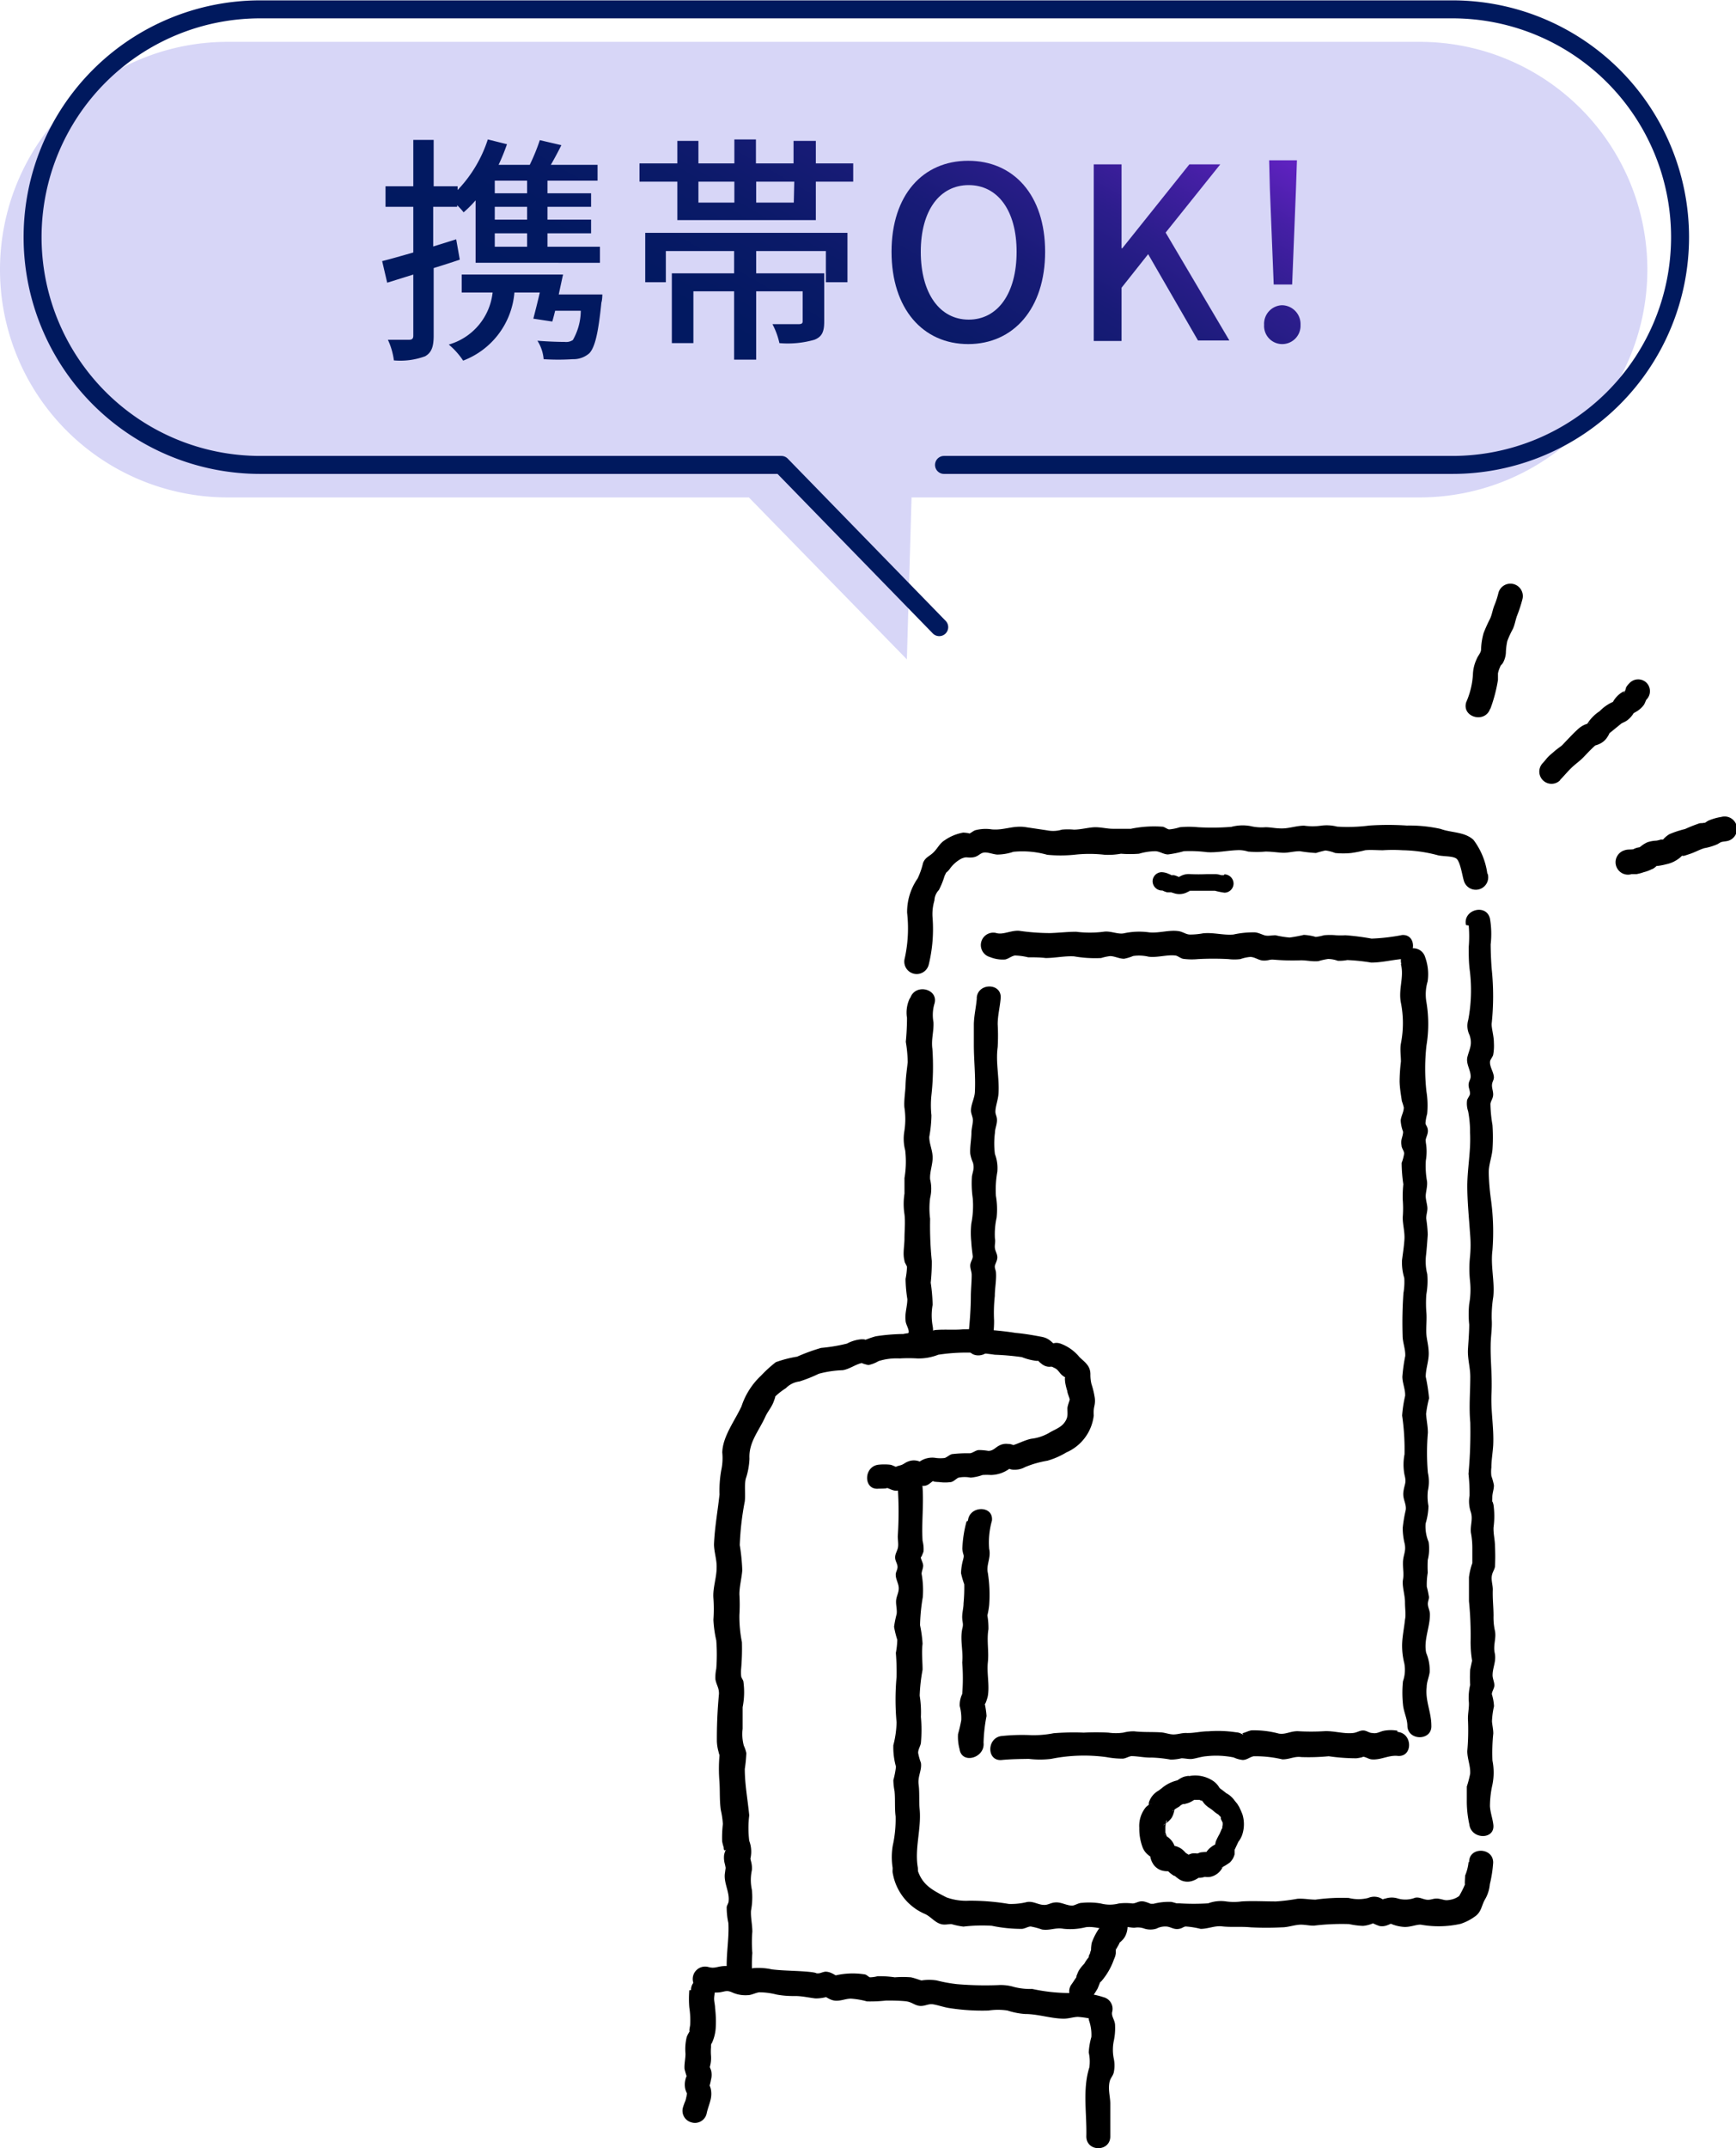
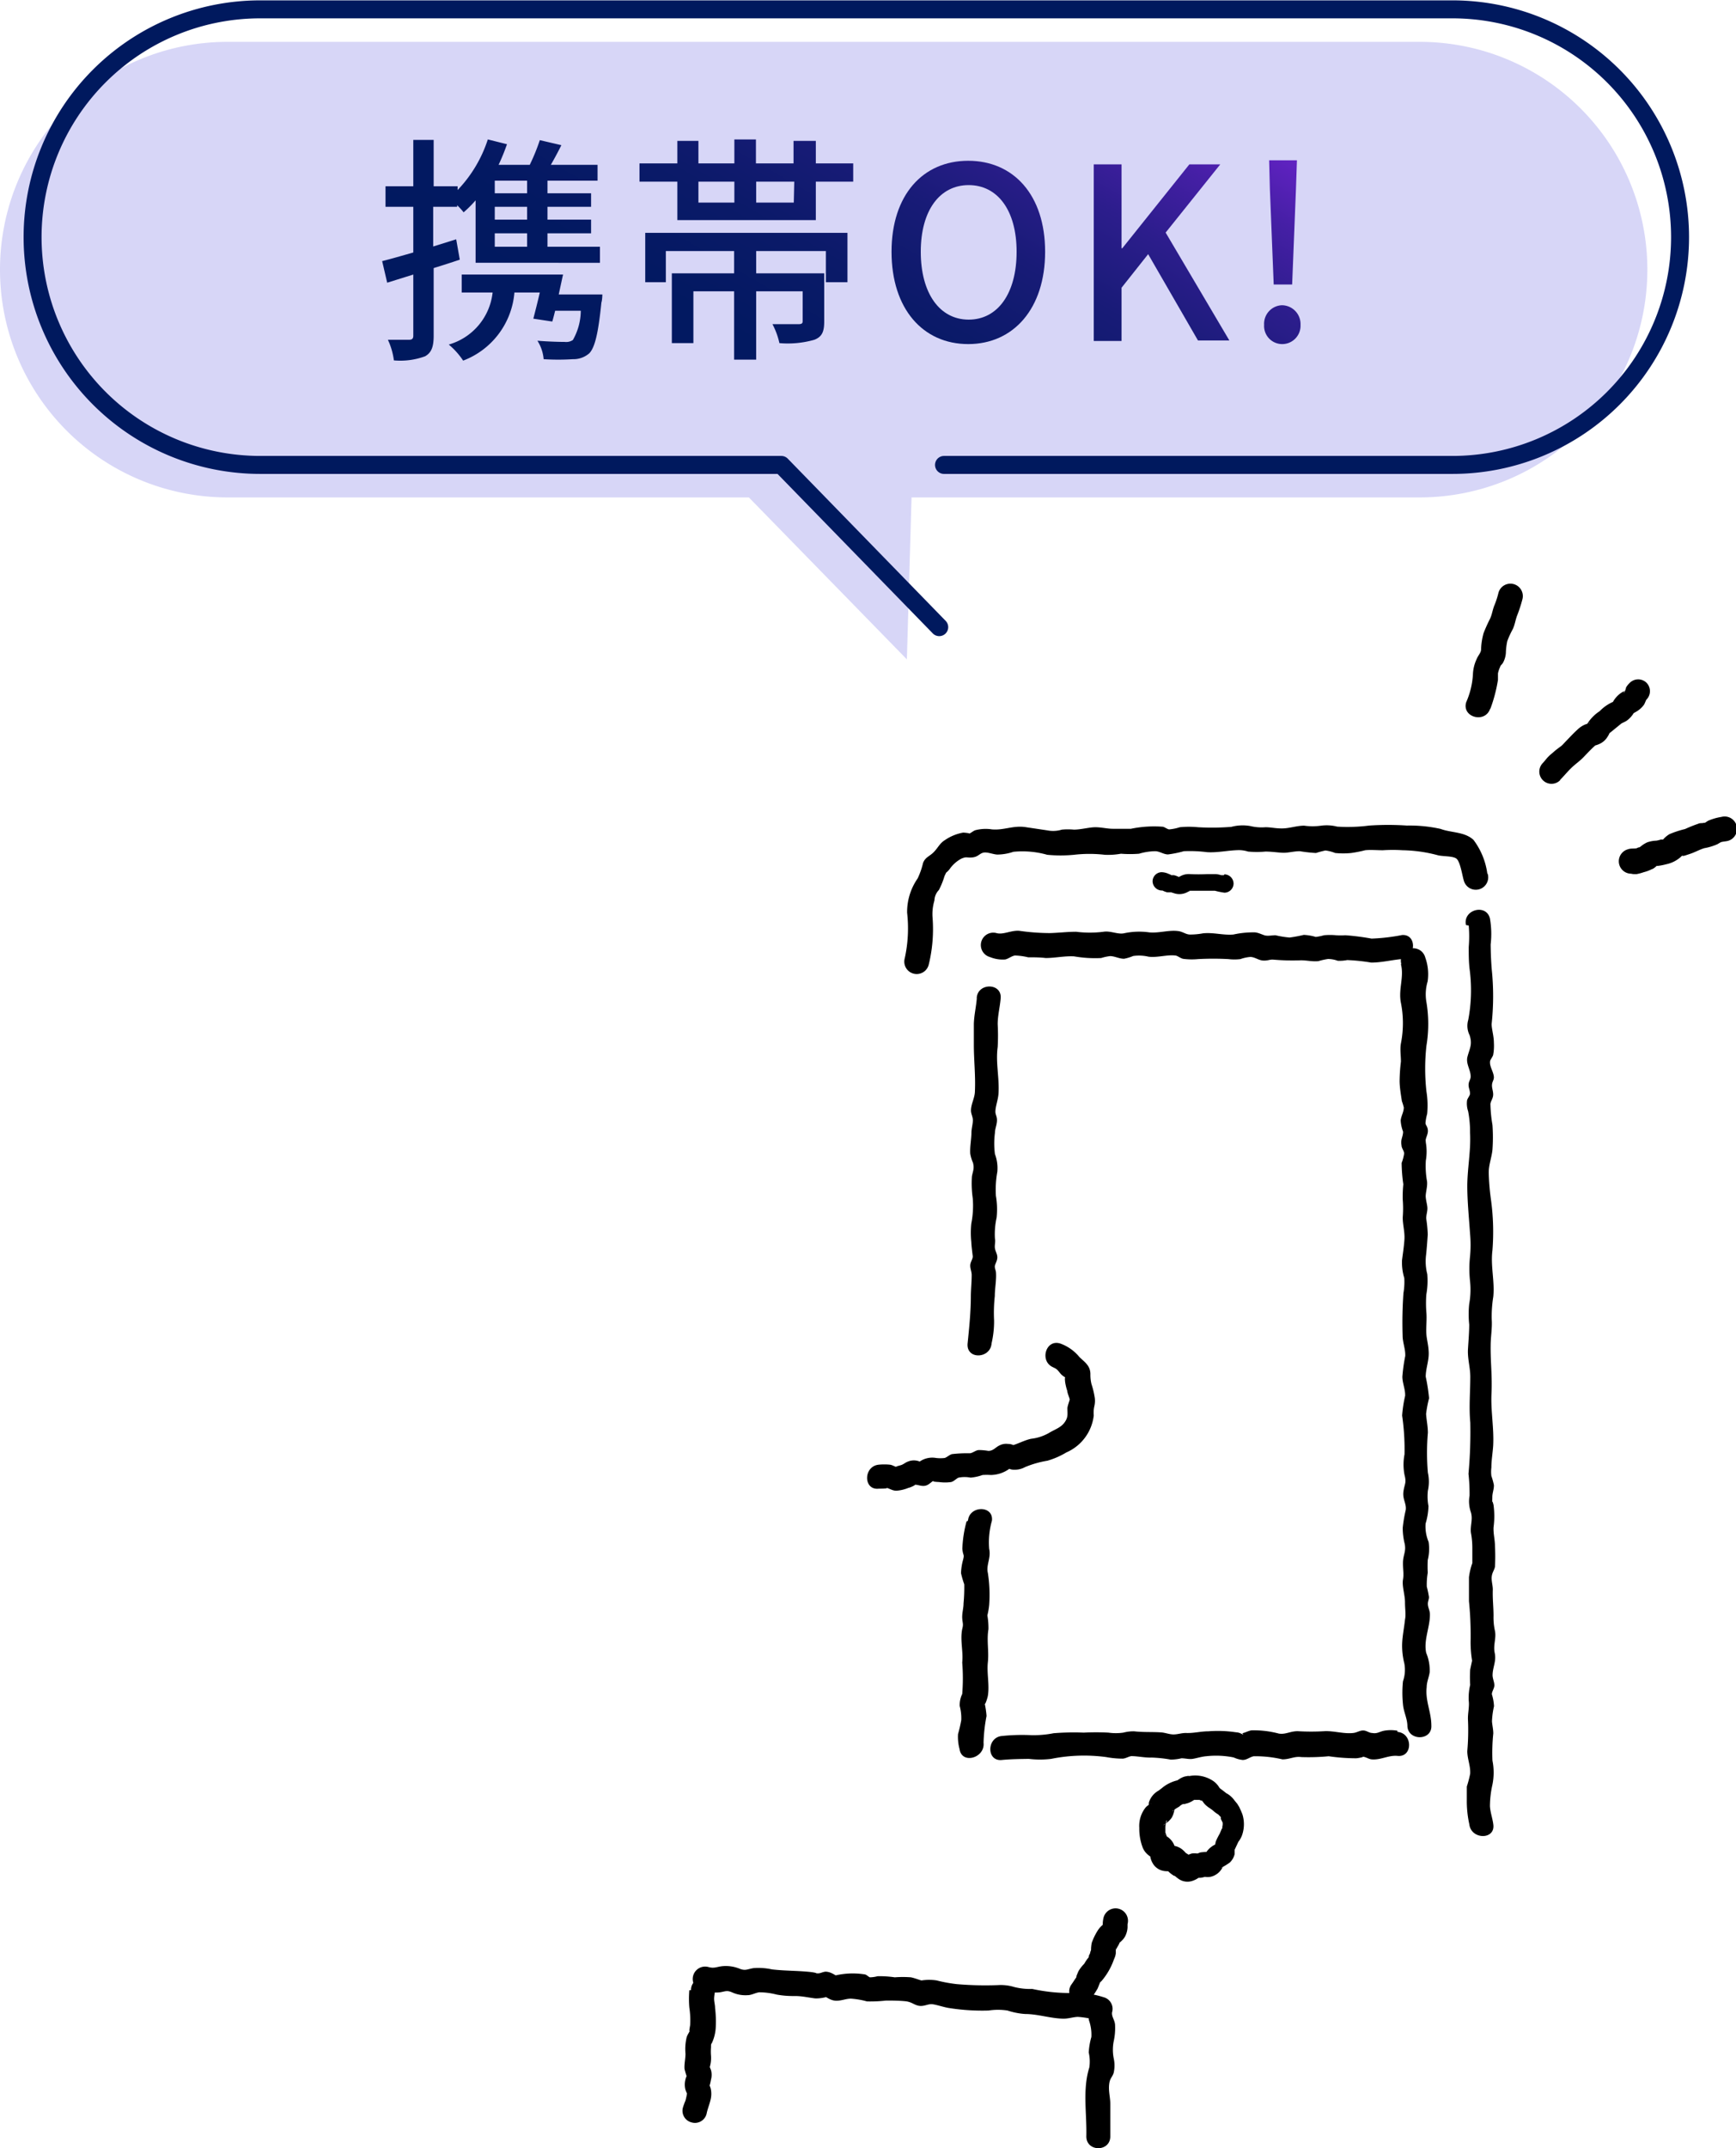
<svg xmlns="http://www.w3.org/2000/svg" viewBox="0 0 144.91 179.18">
  <defs>
    <style>.cls-1{fill:#d7d6f7;}.cls-2{fill:none;stroke:#00195e;stroke-linecap:round;stroke-linejoin:round;stroke-width:1.5px;}.cls-3{fill:url(#名称未設定グラデーション_2);}</style>
    <linearGradient id="名称未設定グラデーション_2" x1="57.35" y1="44.14" x2="83.39" y2="-0.96" gradientUnits="userSpaceOnUse">
      <stop offset="0" stop-color="#00195e" />
      <stop offset="0.31" stop-color="#021961" />
      <stop offset="0.49" stop-color="#0b1a69" />
      <stop offset="0.64" stop-color="#181b77" />
      <stop offset="0.78" stop-color="#2c1d8c" />
      <stop offset="0.9" stop-color="#451fa5" />
      <stop offset="1" stop-color="#6122c2" />
    </linearGradient>
  </defs>
  <g id="レイヤー_2" data-name="レイヤー 2">
    <g id="text">
-       <path d="M88.26,112.37c-.45-.4-.67-.74-1.29-.86s-1.46-.27-2.19-.33a24.77,24.77,0,0,0-4.37-.3c-.73.07-1.47,0-2.19.05-.5,0-.92.42-1.42.4-.12,0-.35-.13-.5-.15a3.93,3.93,0,0,0-.9.09,16.32,16.32,0,0,0-2.29.19,7.32,7.32,0,0,0-.75.25c-.77.25.38,0-.45,0a3.08,3.08,0,0,0-1.21.36,13.91,13.91,0,0,1-2.16.36,15.94,15.94,0,0,0-2,.73,9.9,9.9,0,0,0-1.78.46,11,11,0,0,0-1.24,1.13,6.12,6.12,0,0,0-1.62,2.54c-.54,1.19-1.57,2.5-1.61,3.86a4.77,4.77,0,0,1-.09,1.51,9.86,9.86,0,0,0-.14,2c-.15,1.38-.4,2.73-.46,4.14,0,.65.24,1.28.22,1.95,0,.85-.33,1.7-.27,2.54a12.29,12.29,0,0,1,0,1.82,10,10,0,0,0,.24,1.72,15.53,15.53,0,0,1,0,2.36,3.39,3.39,0,0,0-.07.9c.09.48.33.73.29,1.26a38.87,38.87,0,0,0-.17,3.9,3.67,3.67,0,0,0,.14.87c.18.8.12-.38.07.42a12.75,12.75,0,0,0,0,2c.06.81,0,1.64.12,2.44a7.37,7.37,0,0,1,.17,1.16,10,10,0,0,0-.06,1.45,3.65,3.65,0,0,0,.13.5c0,.26.08.31.19.18a1.6,1.6,0,0,0-.16.48,2,2,0,0,0,.08.78c.07.39.06.14,0,.66-.15.82.39,1.59.3,2.39,0,.15-.13.32-.16.48a6,6,0,0,0,.14,1.34c.09,1.65-.36,3.31,0,4.92.31,1.28,2.27.74,2-.54a11.64,11.64,0,0,1,0-1.87,10.71,10.71,0,0,1,0-1.79c0-.58-.15-1.21-.11-1.76a5.91,5.91,0,0,0,.07-1.74,3.85,3.85,0,0,1,0-1.62,2.06,2.06,0,0,0-.08-.78c-.18-.87-.12.46,0-.41a2.53,2.53,0,0,0-.14-1.27,8.83,8.83,0,0,1,0-2.12c-.12-1.28-.37-2.56-.37-3.87a11.79,11.79,0,0,0,.13-1.32,2.83,2.83,0,0,0-.21-.62,3.69,3.69,0,0,1-.1-1.41c0-.6,0-1.2,0-1.8a6.38,6.38,0,0,0,.07-2.09c0-.16-.16-.32-.19-.48a3.38,3.38,0,0,1,0-.69,19.52,19.52,0,0,0,.06-2.17,10.78,10.78,0,0,1-.21-2.27,14.16,14.16,0,0,0,0-1.72c0-.65.19-1.34.24-2a16.24,16.24,0,0,0-.21-2.1,23.59,23.59,0,0,1,.42-3.65c.07-.61-.05-1.3.08-1.88a6,6,0,0,0,.31-1.68c-.07-1.38.78-2.29,1.32-3.49.2-.44.52-.79.69-1.24,0,0,.24-.61.1-.42a5.55,5.55,0,0,1,.93-.73,1.9,1.9,0,0,1,1.13-.56,11.73,11.73,0,0,0,1.61-.64,8.58,8.58,0,0,1,2-.3c.59-.09,1.13-.53,1.67-.61-.27,0,.45.18.48.18a2.74,2.74,0,0,0,.85-.33,5,5,0,0,1,1.76-.22,12.16,12.16,0,0,1,1.48,0,4.47,4.47,0,0,0,1.74-.31,15.5,15.5,0,0,1,4.71,0,21.5,21.5,0,0,1,2.27.2,4.68,4.68,0,0,0,1,.28c.41.08.5,0,.26-.12a1.37,1.37,0,0,0,.35.37c1,.88,2.41-.56,1.44-1.44Z" />
      <path d="M124.15,72.85A6,6,0,0,0,123,70.06c-.73-.69-1.87-.59-2.75-.92a12,12,0,0,0-2.81-.28,23.49,23.49,0,0,0-3.14,0,14.11,14.11,0,0,1-2.68.09,3.53,3.53,0,0,0-1.34-.08,5.19,5.19,0,0,1-1.42,0c-.61,0-1.21.22-1.8.23s-.95-.1-1.43-.1a4,4,0,0,1-1.27-.1,3.67,3.67,0,0,0-1.58.07A20.43,20.43,0,0,1,100,69a7.71,7.71,0,0,0-1.52,0,3.93,3.93,0,0,1-.88.18c-.14,0-.37-.19-.53-.22a9.54,9.54,0,0,0-2.67.17c-.45,0-1.05,0-1.51,0S91.93,69,91.43,69s-1.2.2-1.79.2a5.37,5.37,0,0,0-1,0,2.52,2.52,0,0,1-1.23.06L85.66,69c-1.06-.18-1.84.27-2.86.18a3.43,3.43,0,0,0-1.39.07c-.18.06-.4.27-.56.3.26-.05-.45-.11-.46-.1a3.9,3.9,0,0,0-1.51.62c-.44.27-.57.63-.93,1s-.71.42-.9.91a6.36,6.36,0,0,1-.45,1.29,4.89,4.89,0,0,0-.88,2.86,11.59,11.59,0,0,1-.2,3.81,1,1,0,0,0,2,.54,12.51,12.51,0,0,0,.32-4A3.94,3.94,0,0,1,78,75.11a1.31,1.31,0,0,1,.37-.87,6.55,6.55,0,0,0,.47-1.16c.23-.49.06-.15.41-.56a2.79,2.79,0,0,1,1-.9c.45-.19.41-.06.9-.1s.61-.33.94-.4.82.15,1.16.16a4.28,4.28,0,0,0,1.34-.23,7.62,7.62,0,0,1,2.83.25,11.76,11.76,0,0,0,2.22,0,11.22,11.22,0,0,1,2.59,0,6.08,6.08,0,0,0,1.34-.09,9.51,9.51,0,0,0,1.51,0A5,5,0,0,1,96.42,71c.37,0,.69.26,1.07.27A8.92,8.92,0,0,0,98.82,71a11.29,11.29,0,0,1,1.93.08c.88.06,1.78-.16,2.67-.17a2.56,2.56,0,0,1,.76.12,7.93,7.93,0,0,0,1.46,0c.48,0,1,.08,1.43.1S108,71,108.5,71a12.38,12.38,0,0,0,1.35.15,7.69,7.69,0,0,1,.79-.21,3.22,3.22,0,0,1,.81.21,6.67,6.67,0,0,0,1.34,0,10.35,10.35,0,0,0,1.16-.23c.44-.05,1,0,1.48,0a13.14,13.14,0,0,1,1.66,0,12,12,0,0,1,2.87.4c.41.13,1.27.06,1.6.29s.5,1.42.63,1.84a1,1,0,0,0,2-.54Z" />
-       <path d="M75.93,83.3a2.75,2.75,0,0,0-.22,1.6,20.24,20.24,0,0,1-.1,2,11,11,0,0,1,.16,1.7c-.07.63-.16,1.24-.18,1.88s-.14,1.26-.1,1.87a6.44,6.44,0,0,1,0,2,3.76,3.76,0,0,0,.07,1.6,8.13,8.13,0,0,1-.06,2.31c0,.49,0,.83,0,1.3a5.59,5.59,0,0,0,0,1.73c.08.67,0,1.36,0,2s-.16,1.27,0,1.87c0,.16.19.38.21.52a6.56,6.56,0,0,1-.12,1,11.66,11.66,0,0,0,.15,1.68c0,.6-.22,1.17-.15,1.77,0,.33.3.71.26,1,0,.07-.24.42-.28.53-.46,1.23,1.51,1.76,2,.54a2.37,2.37,0,0,0,.28-1.61,4.9,4.9,0,0,1,0-1.75,14.44,14.44,0,0,0-.16-1.85,15.78,15.78,0,0,0,.09-1.81,29.1,29.1,0,0,1-.14-3.52,6.67,6.67,0,0,1,0-1.73,3.29,3.29,0,0,0,0-1.56c-.05-.6.23-1.26.21-1.87s-.29-1.12-.28-1.68a10.75,10.75,0,0,0,.18-1.79,8,8,0,0,1,0-1.69,21.58,21.58,0,0,0,.08-3.85c-.11-.8.13-1.45.09-2.23a3.29,3.29,0,0,1,.07-1.5c.42-1.25-1.55-1.78-2-.54Z" />
      <path d="M122.6,77.2a10.82,10.82,0,0,1,0,1.8c0,.63,0,1.26.08,1.89a13.28,13.28,0,0,1-.12,4.18,1.74,1.74,0,0,0,.11,1.27c.26.79,0,1.11-.19,1.86-.11.58.3,1.07.28,1.62,0,.18-.13.35-.16.54-.06.36.13.57.1.9,0,.12-.22.38-.24.53a2,2,0,0,0,.09.9,9.06,9.06,0,0,1,.16,1.8c.08,1.48-.22,2.93-.23,4.41,0,1.3.14,2.67.23,4a10,10,0,0,1,0,1.89,9.62,9.62,0,0,0,0,2.08,6.65,6.65,0,0,1-.07,1.89,8.24,8.24,0,0,0,0,1.72c0,.65-.06,1.35-.1,2-.06.82.19,1.55.19,2.36,0,1.28-.12,2.52,0,3.81a38.18,38.18,0,0,1-.15,4.28,15.51,15.51,0,0,1,.09,1.82,2.74,2.74,0,0,0,.11,1.39c.18.59-.06,1.09,0,1.69a6.85,6.85,0,0,1,.12,1.28c0,.39,0,.91,0,1.27a5.52,5.52,0,0,0-.28,1.18c0,.67,0,1.34,0,2a28.64,28.64,0,0,1,.14,3.17,9.56,9.56,0,0,0,.12,1.79s-.15.69-.16.75a10.58,10.58,0,0,0,0,1.27,4.74,4.74,0,0,0-.12,1.32c.07.53-.1,1.08-.06,1.66a19.59,19.59,0,0,1-.06,2.54c0,.65.28,1.24.24,1.89a9.33,9.33,0,0,1-.28,1.07c0,.37,0,.72,0,1.09a9,9,0,0,0,.21,2.06c.15,1.29,2.19,1.31,2,0-.06-.49-.25-1-.28-1.52a8.43,8.43,0,0,1,.21-1.8,5.08,5.08,0,0,0,0-2,15.48,15.48,0,0,1,.07-2.26c0-.34-.08-.65-.11-1a6.69,6.69,0,0,1,.17-1.27,4,4,0,0,0-.18-1c0-.24.21-.49.21-.75s-.14-.54-.15-.82c0-.68.33-1.17.18-1.87s.17-1.26,0-1.93a5.18,5.18,0,0,1-.1-1.18c0-.73-.09-1.44-.06-2.18,0-.36-.13-.74-.09-1.09s.22-.54.27-.82a16.36,16.36,0,0,0,0-1.72c0-.53-.14-1-.12-1.55a7,7,0,0,0,0-1.88c-.15-.63-.11.11-.1-.67,0-.33.15-.67.13-1a5.9,5.9,0,0,0-.21-.75,2.82,2.82,0,0,1,0-.7c0-.6.11-1.21.15-1.82.08-1.45-.21-2.9-.14-4.36s-.09-2.65-.07-4c0-.71.14-1.46.09-2.17a10.12,10.12,0,0,1,.13-1.9c.13-1.3-.24-2.55-.07-3.88a19.64,19.64,0,0,0-.14-4.33,19.44,19.44,0,0,1-.17-2.16c0-.64.25-1.26.31-1.89a14.31,14.31,0,0,0,0-2.07,11.46,11.46,0,0,1-.17-1.76c.05-.27.22-.46.23-.75s-.11-.54-.1-.81.15-.4.16-.63c0-.44-.38-.92-.32-1.35,0-.11.23-.4.26-.54a4.12,4.12,0,0,0,.06-1c0-.63-.23-1.29-.18-1.66a21.62,21.62,0,0,0,0-4.48q-.08-1-.09-2.07a7.56,7.56,0,0,0-.06-2.17c-.31-1.27-2.28-.73-2,.55Z" />
-       <path d="M122.59,155.28a3.88,3.88,0,0,1-.29,1.16c0,.11-.06.87,0,.71a8.22,8.22,0,0,1-.5,1,1.75,1.75,0,0,1-.73.31c-.45.09-.5,0-.94-.08s-.64.11-1,.08-.62-.24-1-.17a2.25,2.25,0,0,1-1.43.07,1.71,1.71,0,0,0-1.05,0c-.34.06-.28.15-.09.16a2.09,2.09,0,0,0-.35-.21,1.27,1.27,0,0,0-1,0,3.33,3.33,0,0,1-1.63,0,16.08,16.08,0,0,0-2.77.14c-.5,0-1-.11-1.52-.07a15.18,15.18,0,0,1-1.78.22c-1,0-1.93-.06-2.87,0a4.63,4.63,0,0,1-1.29,0,3,3,0,0,0-1.5.16,19.41,19.41,0,0,1-2.41,0c-.37,0-.15,0-.66-.12a5.08,5.08,0,0,0-1.5.16c-.38,0-.14,0-.66-.16s-.7.11-1.08.13a4.83,4.83,0,0,0-1.14,0,3,3,0,0,1-1.52,0,5.89,5.89,0,0,0-1.57-.05c-.28,0-.55.2-.8.23-.45,0-.9-.28-1.35-.27s-.64.22-1,.21c-.5,0-.9-.33-1.43-.24a5.5,5.5,0,0,1-1.52.16,19.32,19.32,0,0,0-3.32-.27,4.8,4.8,0,0,1-1.89-.28c-1.23-.64-2.07-1.05-2.46-2.46a1,1,0,0,0-2,.54,4.54,4.54,0,0,0,2.7,3.32c.46.22.81.7,1.31.83.3.09.57,0,.87,0a6.19,6.19,0,0,0,1,.21,13.28,13.28,0,0,1,2.36-.07,12.24,12.24,0,0,0,2.49.26c.26,0,.52-.19.76-.2a6,6,0,0,1,.94.25c.66.11,1.14-.18,1.79-.06a5.38,5.38,0,0,0,1.88-.13c.85-.11,1.66.32,2.52.22.27,0,.53-.2.78-.23s.53.07.79.05a1.56,1.56,0,0,1,.8.08,1.69,1.69,0,0,0,1,0,1.58,1.58,0,0,1,.9-.17c.33.05.53.23.89.2s.43-.18.65-.21a6.91,6.91,0,0,1,1.25.2c.62,0,1.19-.28,1.78-.21.79.09,1.59,0,2.4.08a25.12,25.12,0,0,0,2.6,0c.47,0,.92-.16,1.38-.21s.86.08,1.3.07a19.24,19.24,0,0,1,2.94-.13,6.35,6.35,0,0,0,1.16.15,2.7,2.7,0,0,0,1.15-.38l-.78-.1a4.21,4.21,0,0,0,1,.49c.52.1.83-.18,1.3-.32l-.79-.1a3.28,3.28,0,0,0,1.61.5c.53,0,1-.22,1.34-.19a8.38,8.38,0,0,0,3.31-.07,4.28,4.28,0,0,0,1.3-.69c.44-.37.46-.84.71-1.3a3,3,0,0,0,.43-1.31,10.37,10.37,0,0,0,.28-1.81c0-1.31-2.08-1.32-2,0Z" />
      <path d="M102.16,73s0,0-.06,0l-.16,0a2.24,2.24,0,0,0-.45-.09c-.24,0-.48,0-.73,0a13.64,13.64,0,0,1-1.43,0,1.45,1.45,0,0,0-.79.17l-.14.07h0c.18,0,0,0,0,0A2,2,0,0,0,98,73l-.29,0a.12.12,0,0,1,.1,0s-.35-.15-.41-.17a1.56,1.56,0,0,0-.43-.08.77.77,0,0,0-.76.76.79.79,0,0,0,.76.77c-.09,0,0,0,.07,0a1.85,1.85,0,0,0,.39.15l.28,0c-.06,0,0,0,.05,0l.32.1a1.41,1.41,0,0,0,1-.1,2.28,2.28,0,0,1,.28-.13.24.24,0,0,1-.12,0h.14c.48,0,1,0,1.43,0l.37,0h.19c.11,0,.13,0,.05,0a6.49,6.49,0,0,0,.79.16.77.77,0,0,0,.76-.76.78.78,0,0,0-.76-.77Z" />
      <path d="M100.47,156.55c-.24,0,.06,0,.1,0a1.45,1.45,0,0,0,.46,0,1.46,1.46,0,0,0,.75-.41,1.5,1.5,0,0,0,.26-.36c.15-.26-.05.09-.07,0a6.26,6.26,0,0,0,.68-.42,1.42,1.42,0,0,0,.41-.71c0-.14,0-.28,0-.41s0,0,0,.05l.35-.75c-.11.21.06-.05.07-.07a1.83,1.83,0,0,0,.23-.49,2.78,2.78,0,0,0,0-1.64c-.12-.31-.17-.4-.27-.62l-.16-.26-.23-.28q-.11-.13,0,0a2,2,0,0,0-.67-.6c-.26-.14.13.12-.12-.09l-.38-.29-.08-.06c-.11-.08-.12-.08,0,0l.06.08-.1-.15a1.72,1.72,0,0,0-.59-.58,2.69,2.69,0,0,0-1.76-.37s-.35.06-.14,0a2.87,2.87,0,0,0-.44.08,1.87,1.87,0,0,0-.4.2l-.15.1q.17-.06,0,0a3.13,3.13,0,0,0-1.32.67s-.29.21-.12.1l-.25.16a1.72,1.72,0,0,0-.69.92,1.47,1.47,0,0,0,0,.29c0,.31,0-.19.21-.22a1.65,1.65,0,0,0-.47.33,2.47,2.47,0,0,0-.54,1.71,4.44,4.44,0,0,0,.26,1.58,1.48,1.48,0,0,0,.4.61,1.66,1.66,0,0,0,.34.25l.14.09a.57.57,0,0,1-.24-.33,1.58,1.58,0,0,0,.2.72,1.3,1.3,0,0,0,.82.65,1.58,1.58,0,0,0,.43.05h.18c.12,0,.11,0,0,0-.4-.25-.22-.11-.12,0a2.37,2.37,0,0,0,.39.32s.27.18.09,0a3.47,3.47,0,0,0,.42.34,1.29,1.29,0,0,0,1.08.16,2,2,0,0,0,.4-.17l.16-.1c.16-.09.1-.07-.18,0,0,0,.25,0,.3,0a1.82,1.82,0,0,0,.71-.21,1,1,0,0,0,.36-1.39,1.05,1.05,0,0,0-1.39-.37c.29-.13.25-.06.07-.06a2,2,0,0,0-.43,0,2.31,2.31,0,0,0-.51.22,1.22,1.22,0,0,0-.19.12c-.3.27.58-.18.71,0a1.21,1.21,0,0,0-.24-.21s-.36-.23-.21-.12c-.1-.07-.18-.19-.28-.27a1.46,1.46,0,0,0-.67-.36,1.57,1.57,0,0,0-.58,0h0a.73.73,0,0,1,.59.48,1.11,1.11,0,0,0,0-.25,1.56,1.56,0,0,0-.66-1l-.17-.11c-.1-.06-.09-.13,0,0,.29.5.06-.06,0-.25,0,.16,0-.23,0-.2v-.25a2.29,2.29,0,0,1,.07-.44c0-.31.23.08-.27.29l.13-.09a1.86,1.86,0,0,0,.6-.55,1.72,1.72,0,0,0,.19-.49,1.67,1.67,0,0,0,.06-.29s-.12.27-.17.24.51-.36.53-.37.15-.13.05-.05a1.53,1.53,0,0,1,.27-.17c-.12,0,.08,0,.12,0l.26-.07a1.77,1.77,0,0,0,.48-.23l.08-.05c.1-.06.1-.07,0,0h0c-.13,0-.06,0,.23,0l.21,0c.25,0,0,0,0,0s.8.33.24.07c-.12-.05,0-.06,0,0a1.47,1.47,0,0,0,.23.31,2.27,2.27,0,0,0,.42.33l.14.1c.12.09.23.2.36.29s.37.23.19.09.17.21.21.25.13.12,0,0l0,.09q0-.15,0,.06l.15.31c0-.07,0-.08,0,0,0-.17,0,.19,0,.19s-.07.34,0,.21,0-.11,0,0l-.12.2c.12-.23-.19.45-.11.29a6,6,0,0,0-.34.67,2.5,2.5,0,0,0-.07.41v.09c0,.12,0,.13,0,0l.14-.17c.17-.17.18-.21,0-.12a1.42,1.42,0,0,0-.25.12,1.87,1.87,0,0,0-.63.59c-.28.41.22-.16.27,0,0-.09-.74,0-.73,0a1,1,0,0,0-.71,1.26,1,1,0,0,0,1.25.71Z" />
      <path d="M117,78a16.5,16.5,0,0,1-2.51.29,20.49,20.49,0,0,0-2.19-.28,6.77,6.77,0,0,1-.78,0,5.57,5.57,0,0,0-1,0,4.45,4.45,0,0,1-.69.14,4.18,4.18,0,0,0-1-.17,11.68,11.68,0,0,1-1.18.22,7.84,7.84,0,0,1-1.18-.19c-.3,0-.66.09-.93,0s-.5-.21-.78-.24a7.83,7.83,0,0,0-1.81.18c-.86.07-1.66-.19-2.53-.1a5.74,5.74,0,0,1-1.09.1c-.34,0-.61-.25-1-.29-.77-.1-1.6.19-2.4.11a6,6,0,0,0-2.12.08c-.52.1-1.13-.23-1.7-.13a9.12,9.12,0,0,1-2.28,0c-.74,0-1.45.09-2.19.11a18.12,18.12,0,0,1-2.55-.19c-.68-.06-1.35.35-1.91.19a1,1,0,0,0-.54,2,2.78,2.78,0,0,0,1.27.2c.28-.06.53-.29.81-.33a5.2,5.2,0,0,1,1.1.15c.47,0,1,0,1.46.06.79,0,1.57-.18,2.37-.14a10.23,10.23,0,0,0,2.27.14,4.09,4.09,0,0,1,.74-.16c.39,0,.78.23,1.18.22a3.83,3.83,0,0,0,.75-.23,3.5,3.5,0,0,1,1.29.06c.73.09,1.53-.18,2.22-.1.18,0,.45.25.68.28A5.52,5.52,0,0,0,100,80a23.89,23.89,0,0,1,2.54,0,4.1,4.1,0,0,0,1,0,3.34,3.34,0,0,1,.82-.18c.38,0,.69.28,1.08.3s.53-.09.81-.08a18.4,18.4,0,0,0,2.35.06c.5,0,.93.12,1.45.07a5.58,5.58,0,0,1,.81-.18,2.47,2.47,0,0,1,.81.15,3.46,3.46,0,0,0,.79-.06,16,16,0,0,1,2,.21c.85,0,1.67-.21,2.51-.29,1.3-.13,1.31-2.17,0-2Z" />
      <path d="M116.94,80.43c.28,1.07-.23,2.09,0,3.22a8.74,8.74,0,0,1,0,3.38c-.09.49,0,1,0,1.52a14.33,14.33,0,0,0-.11,1.6c0,.53.11,1.17.19,1.7a5.16,5.16,0,0,1,.16.52c0,.38-.22.71-.26,1.08a3,3,0,0,0,.2.94c0,.43-.23.66-.13,1.14,0,.24.2.43.22.68A3.71,3.71,0,0,1,117,97a13,13,0,0,0,.14,1.78,10.45,10.45,0,0,0-.05,1.26,9.41,9.41,0,0,1,0,1.51c0,.64.19,1.21.14,1.88s-.13,1.13-.2,1.7a4.47,4.47,0,0,0,.19,1.47,5.45,5.45,0,0,1-.07,1.26,34.8,34.8,0,0,0-.07,3.54c0,.58.25,1.13.22,1.71a14.23,14.23,0,0,0-.24,1.72c0,.53.26,1.07.23,1.6a11,11,0,0,0-.25,1.64,19.52,19.52,0,0,1,.2,3.24,4.47,4.47,0,0,0,0,1.71c.18.69,0,.74-.09,1.39s.27,1,.19,1.55a11.42,11.42,0,0,0-.25,1.48,5.49,5.49,0,0,0,.17,1.35c.12.65-.14.91-.15,1.54s.09.91,0,1.44.17,1.26.17,1.88.09,1,0,1.44c-.07.69-.22,1.37-.24,2.06a6,6,0,0,0,.18,1.58,2.88,2.88,0,0,1-.11,1.51,9.39,9.39,0,0,0,0,1.91c.05.63.35,1.16.37,1.77,0,1.31,2.08,1.31,2,0,0-1.11-.52-2.06-.39-3.19,0-.43.19-.82.25-1.25a3.75,3.75,0,0,0-.29-1.61c-.23-1.08.33-2.17.31-3.23,0-.28-.15-.53-.17-.8s.1-.43.09-.64a8.58,8.58,0,0,0-.18-.85,5.71,5.71,0,0,1,.08-1.17,9.37,9.37,0,0,1,0-1.06,3.84,3.84,0,0,0,.07-1.51,3.3,3.3,0,0,1-.25-1.53,5.5,5.5,0,0,0,.24-1.45,4.35,4.35,0,0,1-.05-1.29,3.45,3.45,0,0,0,0-1.5,19.42,19.42,0,0,1,0-3.33c0-.55-.11-1-.15-1.57a9.47,9.47,0,0,1,.25-1.31,15.32,15.32,0,0,0-.28-1.8c0-.67.27-1.32.25-2s-.17-1.07-.2-1.62.06-1.2,0-1.79a10,10,0,0,1,0-1.44,6.47,6.47,0,0,0,.08-1.7,4.32,4.32,0,0,1-.1-1.61c.06-.56.1-1.13.14-1.7a11.48,11.48,0,0,0-.13-1.34c0-.28.09-.52.1-.8s-.12-.66-.14-1,.16-.85.11-1.29a7.21,7.21,0,0,1-.1-1.74,4.37,4.37,0,0,0,0-1.49S119,95,119,95.18c0-.29.21-.56.19-.89s-.18-.41-.2-.61a4,4,0,0,1,.14-.77,7.33,7.33,0,0,0-.06-1.87,17.42,17.42,0,0,1,0-3.82,11,11,0,0,0,0-3.62,3.77,3.77,0,0,1,.1-1.74,4.13,4.13,0,0,0-.2-2,1,1,0,0,0-2,.54Z" />
      <path d="M81.54,83.25c-.06.75-.23,1.42-.25,2.17,0,.59,0,1.15,0,1.72,0,1.29.15,2.58.09,3.87,0,.56-.33,1.07-.33,1.62,0,.28.16.53.16.81s-.11.68-.12,1c0,.57-.14,1.23-.1,1.79a3.19,3.19,0,0,0,.23.76c.12.49,0,.65-.09,1.13a8.72,8.72,0,0,0,.07,1.84,7.71,7.71,0,0,1-.12,2.09,7.39,7.39,0,0,0,0,1.56c0,.26.12,1.17.12,1.18,0,.25-.2.47-.21.75s.12.53.12.81c0,.55-.06,1.13-.07,1.7,0,1.36-.13,2.62-.27,4s1.91,1.3,2,0a8.11,8.11,0,0,0,.21-1.89,12.9,12.9,0,0,1,.06-2.06c0-.63.14-1.31.1-1.92,0-.19-.11-.37-.1-.55s.21-.46.21-.75-.16-.49-.2-.76.06-.55,0-.81a6.37,6.37,0,0,1,.14-1.74,6.61,6.61,0,0,0-.06-1.83,8.43,8.43,0,0,1,.12-2,3.35,3.35,0,0,0-.2-1.48,6.84,6.84,0,0,1,0-1.76c0-.33.15-.63.17-1s-.13-.51-.13-.77c0-.45.23-1,.26-1.53.08-1.3-.25-2.58-.07-3.87a17.29,17.29,0,0,0,0-1.9c0-.73.19-1.43.25-2.17.1-1.3-1.94-1.3-2,0Z" />
      <path d="M116.65,144.36a3.18,3.18,0,0,0-1.11,0c-.4.08-.58.27-1,.19-.26,0-.47-.21-.75-.21s-.48.15-.76.2c-.77.12-1.68-.18-2.47-.14a18.57,18.57,0,0,1-2.24,0c-.63,0-1,.29-1.57.2a8.11,8.11,0,0,0-2.29-.27c-.28.05-.5.19-.76.24.14.14.09.13-.17,0a1.17,1.17,0,0,0-.37-.08,10.29,10.29,0,0,0-2.29-.08c-.65,0-1.24.17-1.88.14-.37,0-.64.11-1,.12s-.72-.15-1.08-.17c-.74-.05-1.48,0-2.24-.09a3.36,3.36,0,0,0-.9.11,4.38,4.38,0,0,1-1.25,0,20.18,20.18,0,0,0-2.06,0,21,21,0,0,0-2.51.05,8.52,8.52,0,0,1-1.89.16,16.35,16.35,0,0,0-2.42.07c-1.29.11-1.31,2.15,0,2,.73-.07,1.51-.08,2.24-.09a7.71,7.71,0,0,0,1.86,0,13.89,13.89,0,0,1,4.6-.15,7.53,7.53,0,0,0,1.35.13c.26,0,.51-.18.75-.21.51,0,1.13.14,1.67.12a10.71,10.71,0,0,1,1.61.17,3.89,3.89,0,0,0,.9-.11c.28,0,.52.07.81.06s.83-.2,1.25-.23a7.4,7.4,0,0,1,2.3.1,2.39,2.39,0,0,0,.75.21c.35,0,.59-.24.92-.31a10,10,0,0,1,2.4.26c.61,0,1-.27,1.57-.19a17.52,17.52,0,0,0,2.29-.07,16,16,0,0,0,2.28.17c.14,0,.71-.11.55-.13.25,0,.48.19.75.22.77.07,1.41-.36,2.16-.29,1.3.14,1.29-1.9,0-2Z" />
      <path d="M87.91,114.06c.31.1.41.27.61.51s.43.3.55.47c-.23-.33-.18,0-.16.24a4.7,4.7,0,0,0,.18.74c0,.17.2.62.2.71s-.18.51-.19.73c0,.5.08.75-.24,1.19s-.8.57-1.31.88a3.85,3.85,0,0,1-1.48.48c-.55.12-1,.38-1.53.54-.16.1-.14.09.07,0a1,1,0,0,0-.47-.11,1.2,1.2,0,0,0-.7.12c-.35.16-.52.46-.94.46a4.92,4.92,0,0,0-.78-.07c-.26,0-.5.24-.76.27a10.91,10.91,0,0,0-1.5.07c-.21.06-.41.26-.6.32a3,3,0,0,1-.73,0,1.83,1.83,0,0,0-1.4.33c-.25.18-.21.18.13,0l-.2-.07a1.3,1.3,0,0,0-.89.05c-.19.07-.33.2-.51.27s-.77.18-.28.2c-.22,0-.47-.2-.71-.22a4.62,4.62,0,0,0-.91,0c-1.3.12-1.31,2.16,0,2,.09,0,.93,0,.59-.08.31.06.54.26.89.25a3.22,3.22,0,0,0,1-.24c.11,0,.68-.27.51-.26.31,0,.58.16.91.08s.51-.38.79-.46c-.44.14.21.15.34.16a3.65,3.65,0,0,0,1,0c.25-.06.44-.3.63-.37a2.64,2.64,0,0,1,1,0,3.89,3.89,0,0,0,1-.22,5.81,5.81,0,0,1,.7,0,2.7,2.7,0,0,0,1.58-.55c.24-.19.19-.2-.13,0a1,1,0,0,0,.47.11,1.78,1.78,0,0,0,.93-.22,8.43,8.43,0,0,1,1.86-.53,6.58,6.58,0,0,0,1.58-.69,3.84,3.84,0,0,0,2.29-3.09,2.51,2.51,0,0,1,.06-.82,1.92,1.92,0,0,0,0-.79,6.71,6.71,0,0,0-.25-1,3.27,3.27,0,0,1-.09-.82c0-.71-.46-1-.91-1.43a3.67,3.67,0,0,0-1.59-1.13c-1.25-.42-1.79,1.55-.55,2Z" />
      <path d="M58.72,166a2.83,2.83,0,0,0,1.38.18c.46-.08.58-.18,1,0a2.68,2.68,0,0,0,1.29.24c.36,0,.68-.21,1-.24a5.87,5.87,0,0,1,1.44.19,7.77,7.77,0,0,0,1.53.12c.59,0,1.12.13,1.7.2a3.44,3.44,0,0,0,1.27-.23l-.78-.1c.41.18.73.5,1.21.52s.83-.17,1.27-.17a6.59,6.59,0,0,1,1.34.23,12.16,12.16,0,0,0,1.59-.07c.53,0,1,0,1.57.05s.74.3,1.15.38.73-.13,1.06-.13,1.06.27,1.54.33a17.63,17.63,0,0,0,3.24.2,5.23,5.23,0,0,1,1.58,0,6,6,0,0,0,1.47.29c1.08,0,2.14.38,3.22.39.41,0,.8-.14,1.18-.15a7.25,7.25,0,0,1,1.73.33L91,167.29a3.25,3.25,0,0,0-.11,1.2,3.58,3.58,0,0,1,.21,1.42,5.81,5.81,0,0,0-.22,1.29,3.35,3.35,0,0,1,.05,1.25c-.58,1.84-.2,3.83-.25,5.75,0,1.31,2,1.31,2,0,0-.92,0-1.82,0-2.72,0-.52-.15-1-.1-1.57s.25-.61.38-1a2.78,2.78,0,0,0,0-1.25,3.72,3.72,0,0,1,0-1.37,5.07,5.07,0,0,0,.12-1.34c0-.45-.31-.71-.25-1.11a1,1,0,0,0-.71-1.25,7.58,7.58,0,0,0-2.87-.35,14.75,14.75,0,0,1-3.08-.34,5.51,5.51,0,0,1-1.51-.16,3.82,3.82,0,0,0-1.35-.16,28.06,28.06,0,0,1-3.43-.08,12.24,12.24,0,0,1-1.69-.31,4.09,4.09,0,0,0-1.26,0c-.09,0-.54-.19-.89-.26a8.7,8.7,0,0,0-1.35,0,8.51,8.51,0,0,0-1.44-.09,2.74,2.74,0,0,1-.63.09c-.07,0-.28-.21-.41-.24a6.35,6.35,0,0,0-2.84.18l.79.11c-.42-.18-.74-.5-1.22-.52-.22,0-.43.13-.63.14-.37,0,.1,0-.54-.1-1.1-.13-2.22-.1-3.33-.23a5.23,5.23,0,0,0-1.52-.11c-.52.08-.67.24-1.14.07a3.06,3.06,0,0,0-1.47-.23c-.49.05-.69.21-1.18.07a1,1,0,0,0-.54,2Z" />
      <path d="M57.54,166a8.78,8.78,0,0,0,0,1.45,6.92,6.92,0,0,1,.07,1.44c0,.08-.15.75,0,.44-.09.21-.22.38-.29.59a4.27,4.27,0,0,0-.1,1.38c0,.44-.11.84-.08,1.27a6.39,6.39,0,0,0,.23.76c0-.32,0-.37-.07-.13a1.31,1.31,0,0,0-.09.28,1.67,1.67,0,0,0,0,.8,2.39,2.39,0,0,0,.15.37q.11.3,0-.12a5.51,5.51,0,0,1-.14.68,5.54,5.54,0,0,0-.21.57,1,1,0,0,0,.71,1.25,1,1,0,0,0,1.26-.71c.08-.42.26-.82.35-1.25a2,2,0,0,0,0-.84,1.58,1.58,0,0,0-.14-.36c-.19-.29,0,.13,0,.15.06,0,.15-.5.16-.56a1.51,1.51,0,0,0,0-.79s-.15-.37-.15-.37,0,.45.06.07a2.7,2.7,0,0,0,.09-.89,4.34,4.34,0,0,1,0-.72s0-.37,0-.22,0-.08.07-.12a3.53,3.53,0,0,0,.33-1.44,9.29,9.29,0,0,0-.06-1.49c0-.24-.07-.48-.08-.72s.06-.51.07-.77c.07-1.31-2-1.31-2,0Z" />
      <path d="M91.13,166.61a6.65,6.65,0,0,0,.5-.76l.15-.38s.11-.22,0-.05c0-.07.06-.1,0,0a.85.85,0,0,1,.16-.17A5.61,5.61,0,0,0,93,163.39c-.08.21.06-.13.07-.16a1.46,1.46,0,0,0,.07-.3s0-.47,0-.48a.58.58,0,0,1,0,.18s.12-.2.13-.23a2.35,2.35,0,0,0,.2-.38s-.15.15,0,0a.81.81,0,0,0,.14-.12,1.44,1.44,0,0,0,.31-.39,1.85,1.85,0,0,0,.2-.73v-.19c0-.06,0-.29,0-.1a1,1,0,0,0-2-.55,2.46,2.46,0,0,0-.07.6v.1c0,.08,0,.06,0,0l.12-.19s-.22.19-.25.22a2,2,0,0,0-.31.39,5.07,5.07,0,0,0-.48,1,3.55,3.55,0,0,0-.06.57s0,.18,0,.08.14-.39-.06.11c0,.11-.09.23-.13.34.06-.17,0,0,0,.06s-.07.12-.11.17-.18.26-.26.4c.08-.14,0,0,0,0l-.12.13a3.19,3.19,0,0,0-.35.47c-.06.12-.11.25-.16.37s-.07.19,0,.09-.07.13-.07.13l-.12.17c-.09.15-.19.29-.29.43a1,1,0,0,0,.36,1.4,1.06,1.06,0,0,0,1.4-.37Z" />
      <path d="M80.68,126.91a9.92,9.92,0,0,0-.35,2.28c.06.62.19.42.06.92a4.66,4.66,0,0,0-.17,1.11,7.83,7.83,0,0,0,.27.93,14.26,14.26,0,0,1-.06,1.59c0,.41-.13.8-.11,1.22s.12.48,0,.92c-.19.93.1,1.86,0,2.79a16.41,16.41,0,0,1,0,2.63,2.09,2.09,0,0,0-.21,1,3.86,3.86,0,0,1,.13,1.18,11.48,11.48,0,0,1-.27,1.16,3.84,3.84,0,0,0,.13,1.26c.18,1.29,2.14.74,2-.54a13.48,13.48,0,0,1,.25-2.23,7.72,7.72,0,0,0-.17-1.12c0,.42.25-.38.28-.56.15-.92-.1-1.87,0-2.8s-.11-1.83.05-2.76a6.3,6.3,0,0,0-.09-1.15,6.12,6.12,0,0,0,.15-.87,11.85,11.85,0,0,0-.11-2.67c-.16-.65.28-1.26.11-2a6.61,6.61,0,0,1,.23-2.36c.15-1.29-1.88-1.28-2,0Z" />
-       <path d="M74.94,124.07a30.9,30.9,0,0,1,0,4.08c0,.3.08.71,0,1s-.22.47-.22.76.18.49.2.75-.16.46-.15.69c0,.39.23.7.25,1.09s-.2.71-.22,1.08.09.71.05,1.09a9.84,9.84,0,0,0-.22,1.08,8.26,8.26,0,0,0,.27,1.09,6.61,6.61,0,0,1-.12,1.09,19.86,19.86,0,0,1,.06,2,20.85,20.85,0,0,0,0,3.79,8.15,8.15,0,0,1-.27,1.91,5.94,5.94,0,0,0,.22,1.79,7.51,7.51,0,0,1-.22,1.13,5.63,5.63,0,0,0,.1.91c.07.67,0,1.41.09,2.1a10.14,10.14,0,0,1-.24,2.45,5.79,5.79,0,0,0,.09,2.34c.22,1.29,2.18.74,2-.54-.27-1.57.3-3.19.16-4.8-.07-.7,0-1.41-.09-2.1s.29-1.2.19-1.82a4.76,4.76,0,0,1-.23-.82c0-.31.18-.53.23-.82a12.32,12.32,0,0,0,0-2.19,8.63,8.63,0,0,0-.1-1.76,14.28,14.28,0,0,1,.24-2.16c0-.73-.09-1.43,0-2.18a10.59,10.59,0,0,0-.21-1.54,15.58,15.58,0,0,1,.23-2.35,7.72,7.72,0,0,0-.1-1.93c0-.23.13-.45.13-.69s-.21-.53-.2-.75c0,.22.23-.43.23-.42a2.75,2.75,0,0,0-.08-.9c-.09-1.49.1-2.94,0-4.45-.12-1.29-2.16-1.3-2,0Z" />
      <path d="M124.41,59.11a12.48,12.48,0,0,0,.63-2.4c0-.18,0-.38,0-.54a2.31,2.31,0,0,1,.19-.56c0-.09.15-.19.22-.31a2,2,0,0,0,.25-.83,5.28,5.28,0,0,1,.12-1,7.65,7.65,0,0,1,.46-1c.18-.38.22-.79.38-1.18a11.59,11.59,0,0,0,.42-1.3,1,1,0,0,0-2-.54,7,7,0,0,1-.32,1c-.17.39-.21.81-.39,1.18a12.49,12.49,0,0,0-.53,1.18,5.67,5.67,0,0,0-.21,1.36c0,.28-.26.51-.38.83a3.28,3.28,0,0,0-.3,1.26,6.69,6.69,0,0,1-.56,2.31c-.39,1.26,1.58,1.8,2,.54Z" />
      <path d="M130.22,65.06c.32-.32.59-.66.94-1s.7-.57,1-.88.63-.67,1-1c0,0-.22.07,0,0a2.14,2.14,0,0,0,.42-.16,1.52,1.52,0,0,0,.61-.57,1.71,1.71,0,0,0,.13-.23c.09-.17-.06,0,.1-.12l.49-.4.27-.22s.21-.16.1-.09c.17-.12.37-.17.54-.3a2.19,2.19,0,0,0,.57-.64s0,0,0,0,.1-.09,0,0,.14-.06.16-.07a2.06,2.06,0,0,0,.68-.6c.08-.13.12-.27.19-.41s0,0,0,0a1,1,0,0,0,0-1.44A1,1,0,0,0,136,57a1.56,1.56,0,0,0-.27.35c0,.08-.11.39-.18.42s.11-.2.12-.17l-.23.12a2.12,2.12,0,0,0-.54.45,2.6,2.6,0,0,0-.27.38c-.08.11-.08.11,0,0s.1-.1,0,0a3.48,3.48,0,0,0-1.1.77,3.4,3.4,0,0,0-1,1c-.12.22,0,.11.09,0s.1,0,0,0l-.13.05a2,2,0,0,0-.75.43c-.36.32-.68.67-1,1-.13.13-.3.33-.4.41s-.4.29-.57.44-.36.3-.52.46-.3.36-.46.53a1,1,0,0,0,1.44,1.44Z" />
-       <path d="M136.16,72.91l.08,0,.38,0a4,4,0,0,0,.59-.16,3,3,0,0,0,.67-.25c.09,0,.44-.26.46-.36,0,.09-.36,0-.16.08a1.06,1.06,0,0,0,.25,0,5,5,0,0,0,.65-.13,2.62,2.62,0,0,0,1.23-.62l.08-.08c.06-.06.05,0,0,0s.08,0,.14,0,.4-.12.61-.19c.37-.13.73-.33,1.11-.45a4.8,4.8,0,0,0,1.1-.33l.29-.17c.19-.06.39-.06.59-.11a1,1,0,0,0-.54-2,4.71,4.71,0,0,0-1.11.32l-.26.17-.08,0c-.16.05-.32,0-.48.08a11.46,11.46,0,0,0-1.1.44,8.37,8.37,0,0,0-1.31.43,2.33,2.33,0,0,0-.46.37l-.07.08c-.07,0-.06,0,0,0s-.15,0-.2,0a1.93,1.93,0,0,1-.37.09,2.69,2.69,0,0,0-.75.14,2.44,2.44,0,0,0-.55.35s-.19.12-.08.08-.14,0-.12,0a1.2,1.2,0,0,0-.27.08s-.2.08-.1.06c-.25.05-.51,0-.76.09a1,1,0,0,0,.55,2Z" />
+       <path d="M136.16,72.91l.08,0,.38,0a4,4,0,0,0,.59-.16,3,3,0,0,0,.67-.25c.09,0,.44-.26.46-.36,0,.09-.36,0-.16.08a1.06,1.06,0,0,0,.25,0,5,5,0,0,0,.65-.13,2.62,2.62,0,0,0,1.23-.62l.08-.08c.06-.06.05,0,0,0s.08,0,.14,0,.4-.12.61-.19c.37-.13.73-.33,1.11-.45a4.8,4.8,0,0,0,1.1-.33l.29-.17c.19-.06.39-.06.59-.11a1,1,0,0,0-.54-2,4.71,4.71,0,0,0-1.11.32l-.26.17-.08,0c-.16.05-.32,0-.48.08a11.46,11.46,0,0,0-1.1.44,8.37,8.37,0,0,0-1.31.43,2.33,2.33,0,0,0-.46.37l-.07.08c-.07,0-.06,0,0,0s-.15,0-.2,0a1.93,1.93,0,0,1-.37.09,2.69,2.69,0,0,0-.75.14,2.44,2.44,0,0,0-.55.35s-.19.12-.08.08-.14,0-.12,0s-.2.08-.1.06c-.25.05-.51,0-.76.09a1,1,0,0,0,.55,2Z" />
      <path class="cls-1" d="M75.7,55,62.51,41.49H19a19,19,0,1,1,0-38h99.51a19,19,0,1,1,0,38H76.09Z" />
      <path class="cls-2" d="M78.4,52.31,65.22,38.78H21.72a19,19,0,0,1,0-38h99.52a19,19,0,0,1,0,38H78.8" />
      <path class="cls-3" d="M38.38,21.66c-.72.24-1.46.48-2.18.7V28c0,.92-.18,1.42-.72,1.72a6,6,0,0,1-2.6.34,5.94,5.94,0,0,0-.5-1.72c.8,0,1.54,0,1.76,0s.36-.06.36-.34V22.9l-2.18.68-.42-1.8c.72-.18,1.62-.44,2.6-.72V17.25H32.18V15.54H34.5V11.67h1.7v3.87h2v.31a11,11,0,0,0,2.52-4.22l1.6.4a18.22,18.22,0,0,1-.7,1.72h2.6a16.58,16.58,0,0,0,.84-2.06l1.8.42c-.28.56-.58,1.12-.88,1.64h3.9v1.32H45.7v1.05h3.64v1.13H45.7v1.07h3.64v1.14H45.7v1.12h4.38v1.34H39.7V16.71a9.18,9.18,0,0,1-1,1,5.29,5.29,0,0,0-.54-.59v.13h-2v3.31l1.92-.6Zm11.9,2.9s0,.44-.08.68c-.26,2.56-.54,3.72-1,4.22a2,2,0,0,1-1.38.5,19.4,19.4,0,0,1-2.44,0,3.37,3.37,0,0,0-.52-1.54c.94.08,1.9.1,2.28.1a1,1,0,0,0,.68-.16,5,5,0,0,0,.66-2.44H46.34c-.08.32-.16.64-.24.9l-1.58-.24c.16-.62.36-1.4.54-2.18H42.94a6.66,6.66,0,0,1-4.28,5.68,6.22,6.22,0,0,0-1.2-1.34,5.09,5.09,0,0,0,3.66-4.34H38.54V22.9H47c-.12.54-.24,1.1-.36,1.66ZM44,15.07H41.3v1.05H44Zm0,2.18H41.3v1.07H44Zm0,2.21H41.3v1.12H44Z" />
      <path class="cls-3" d="M71.22,13.63v1.52H68.1v3.21H56.54V15.15H53.38V13.63h3.16V11.75H58.3v1.88h3v-2h1.8v2h3.14V11.75H68.1v1.88ZM53.86,19.42H70.74v4.12h-1.8v-2.6H63.12V22.8H68.8v4c0,.84-.16,1.28-.82,1.54a8.07,8.07,0,0,1-2.92.28,6.24,6.24,0,0,0-.58-1.58c1,0,1.88,0,2.14,0S67,27,67,26.8V24.3H63.12V30H61.28V24.3h-3.4v4.32h-1.8V22.8h5.2V20.94h-5.7v2.6H53.86ZM58.3,16.9h3V15.15h-3Zm8-1.75H63.12V16.9h3.14Z" />
      <path class="cls-3" d="M74.42,21c0-4.74,2.62-7.59,6.4-7.59s6.42,2.85,6.42,7.59S84.6,28.7,80.82,28.7,74.42,25.76,74.42,21Zm10.44,0c0-3.47-1.6-5.56-4-5.56s-4,2.09-4,5.56,1.58,5.66,4,5.66S84.86,24.48,84.86,21Z" />
      <path class="cls-3" d="M91.3,13.71h2.32v7h.06l5.6-7h2.58L97.3,19.4l5.32,9H100l-4.16-7.2L93.62,24v4.44H91.3Z" />
      <path class="cls-3" d="M105.52,27.1A1.55,1.55,0,0,1,107,25.46a1.57,1.57,0,0,1,1.56,1.64A1.53,1.53,0,0,1,107,28.7,1.51,1.51,0,0,1,105.52,27.1ZM106,15.73l-.06-2.36h2.32l-.08,2.36-.32,8h-1.54Z" />
    </g>
  </g>
</svg>